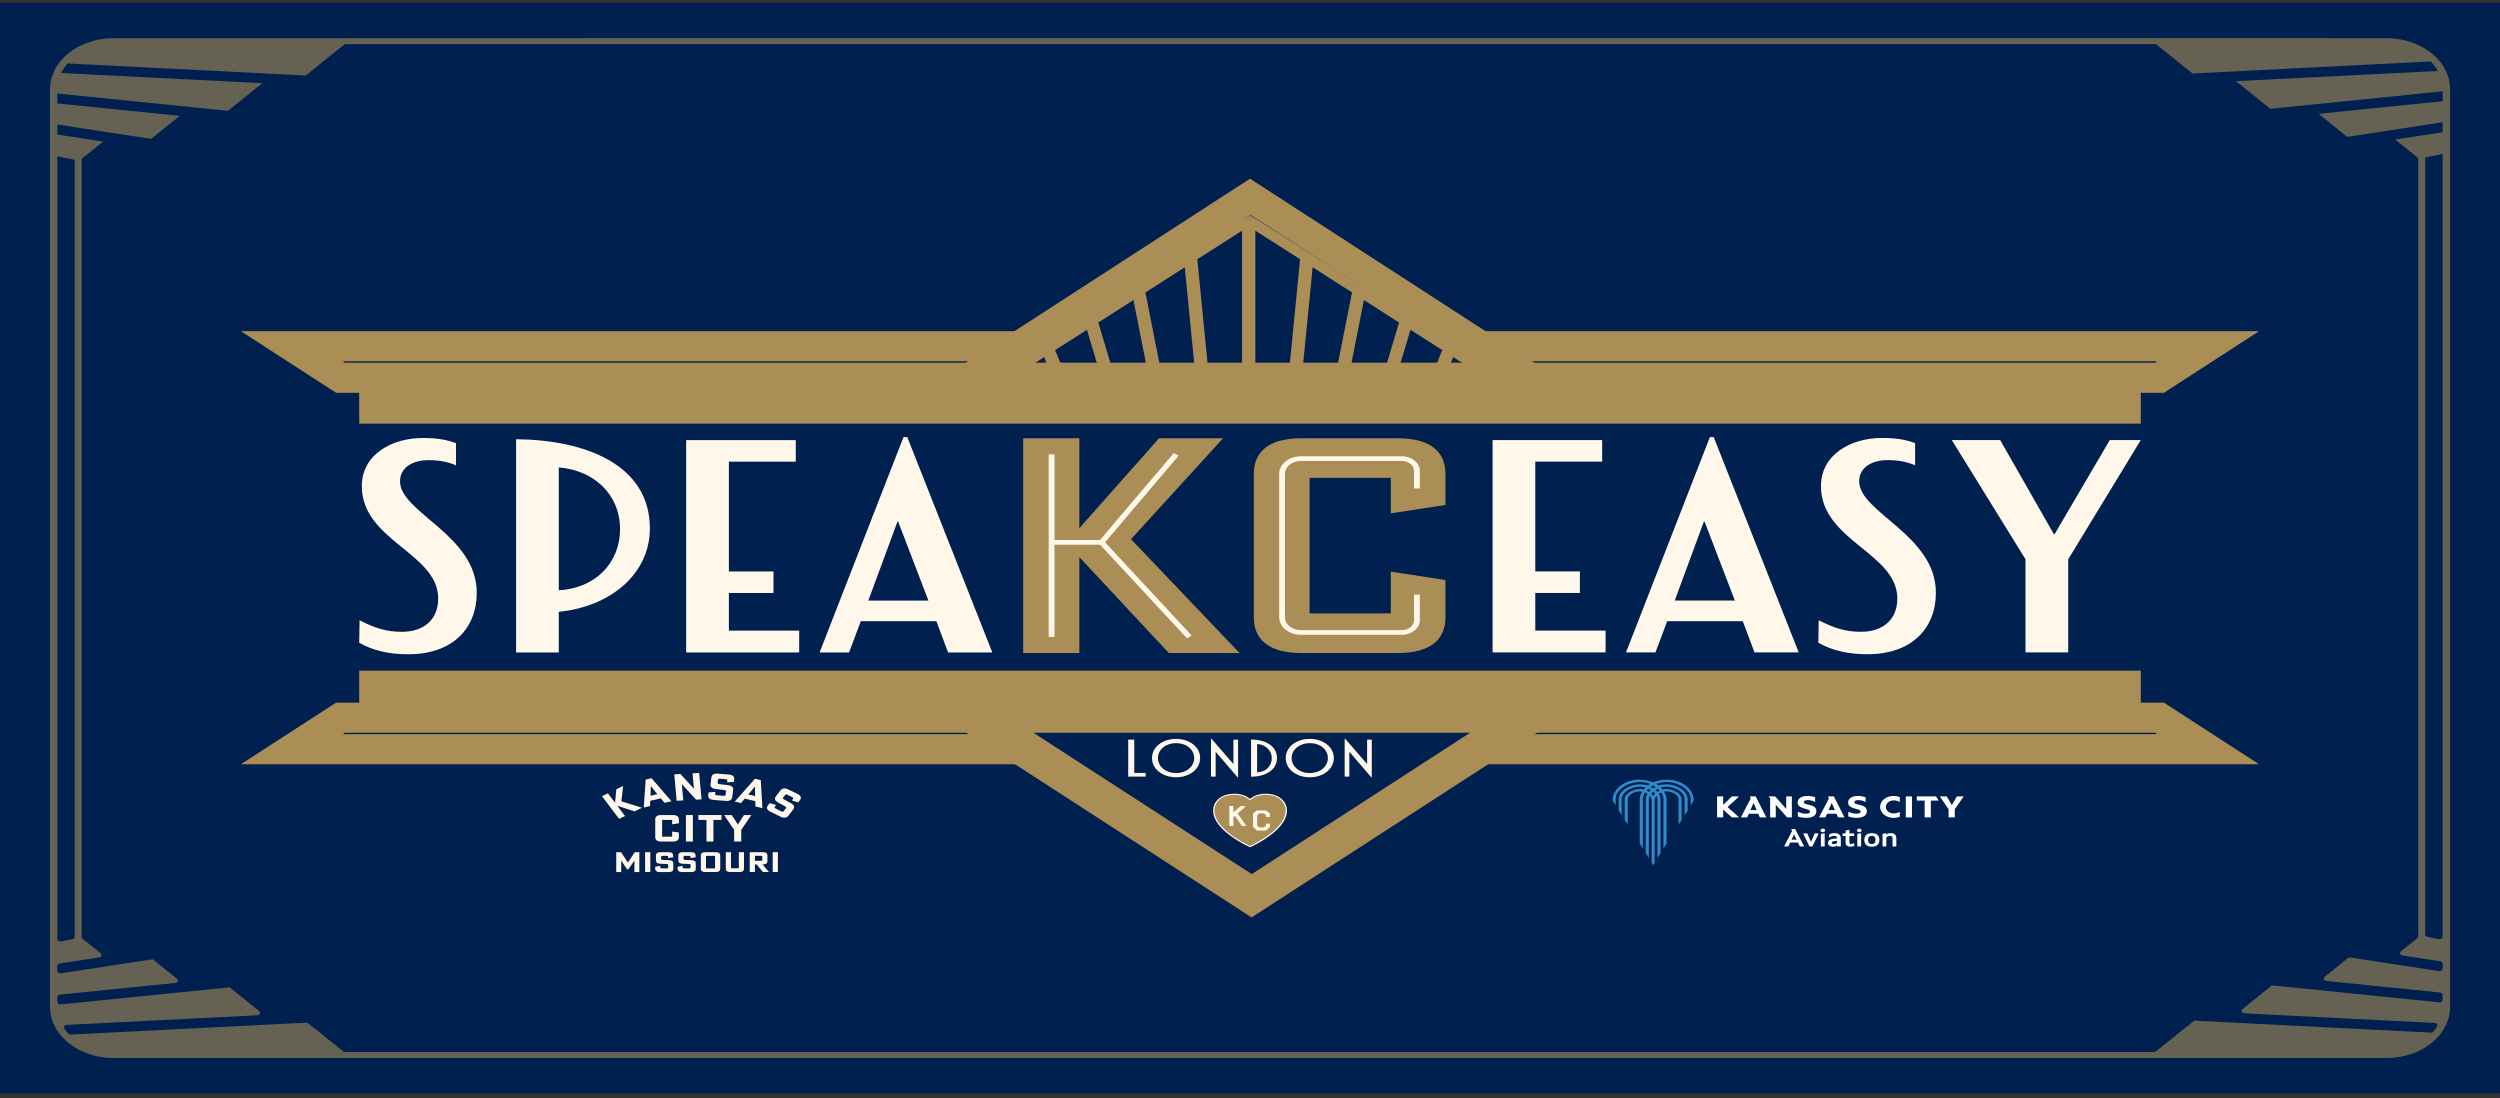
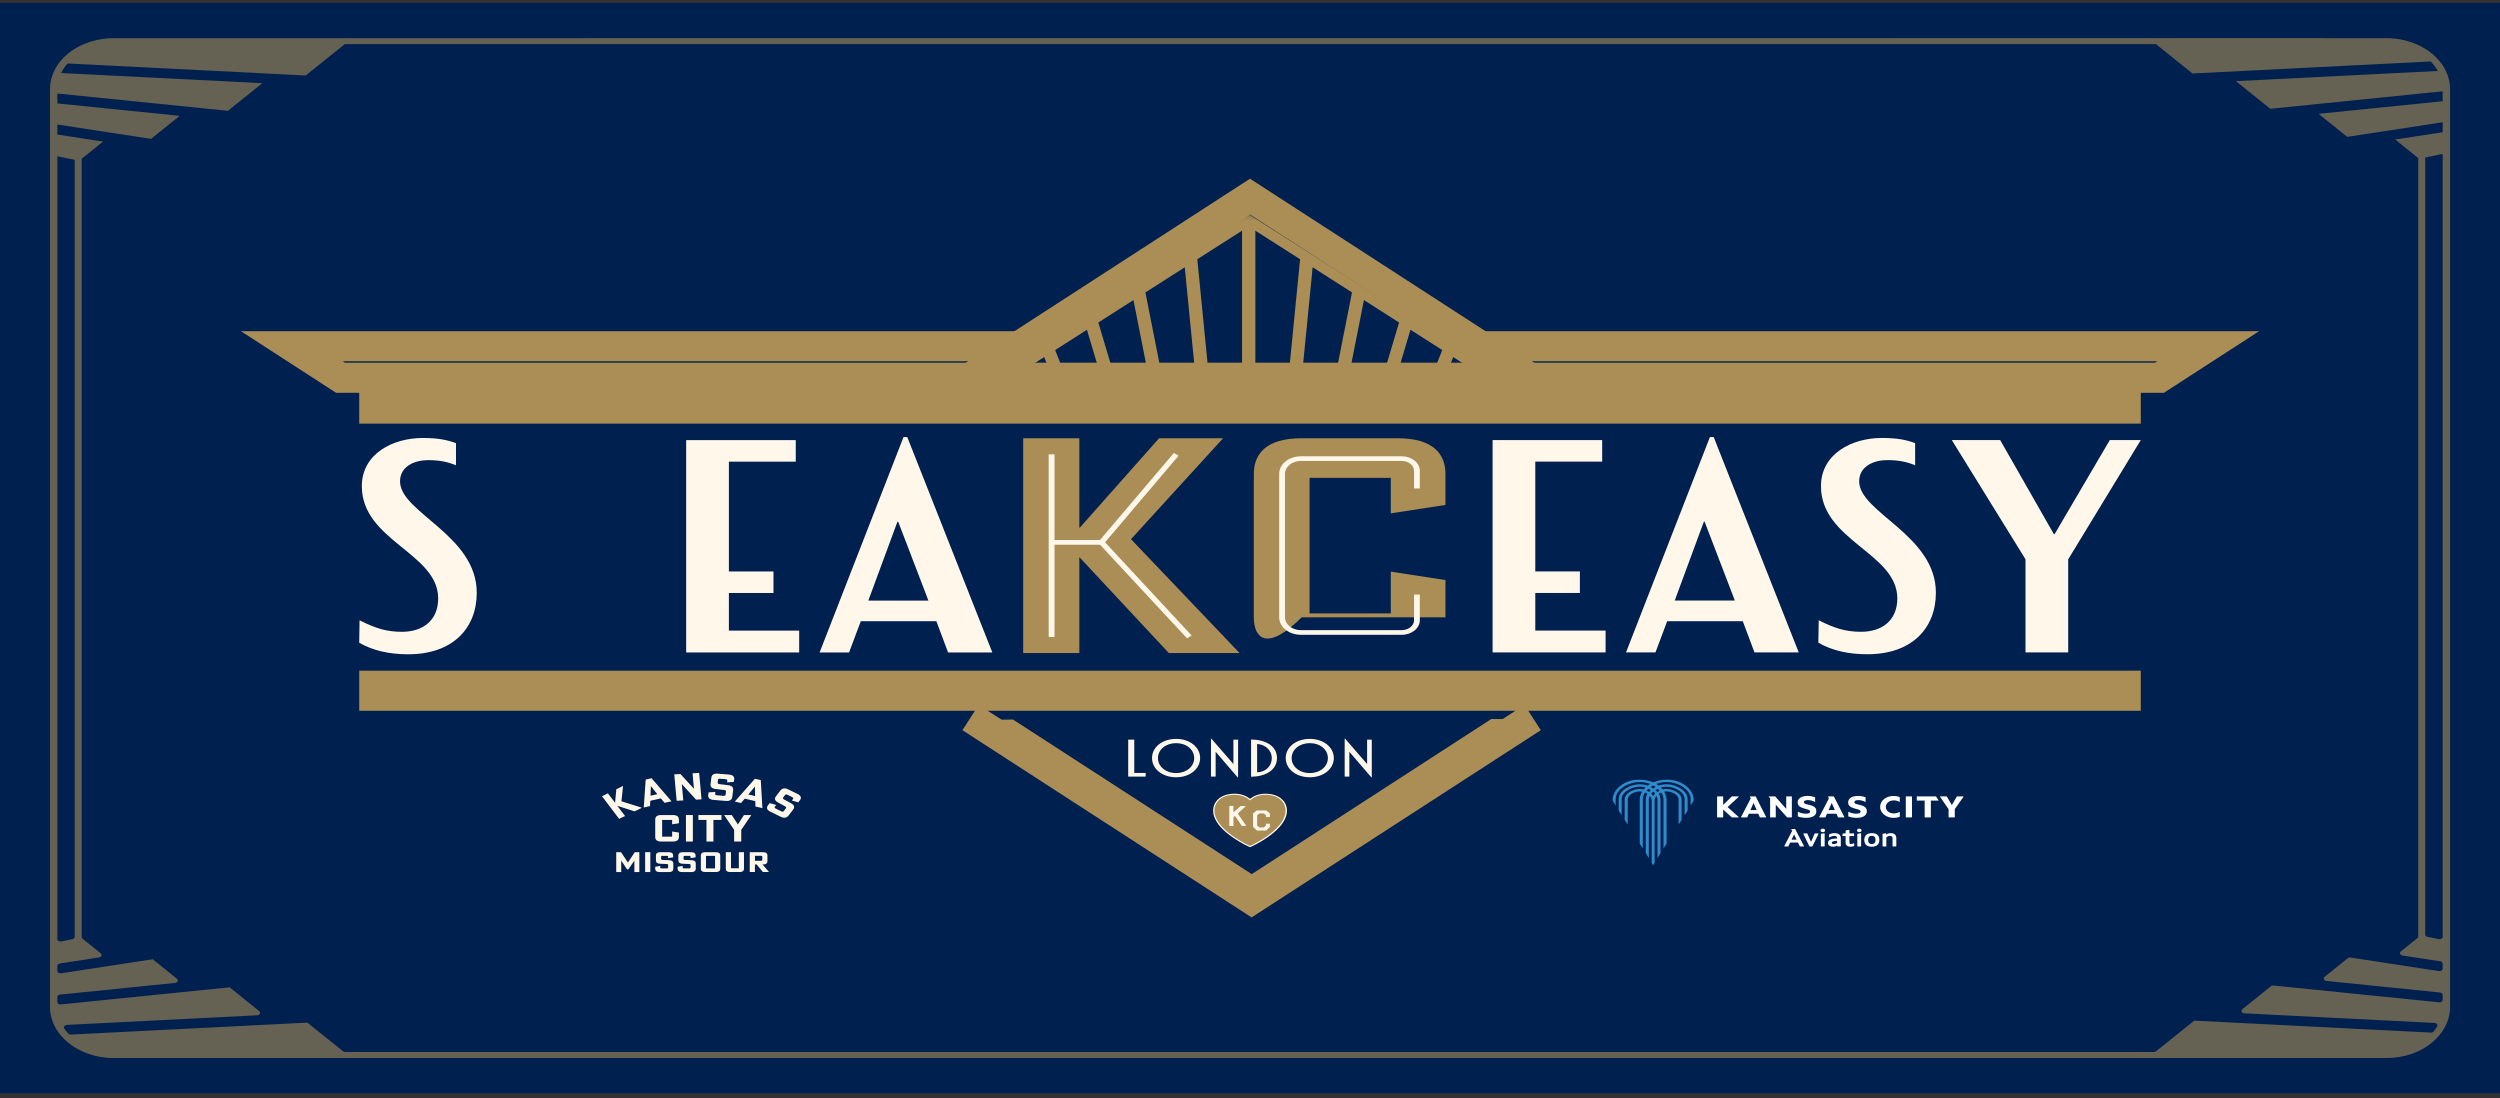
<svg xmlns="http://www.w3.org/2000/svg" width="255" height="112" viewBox="0 0 255 112" fill="none">
  <rect x="0" y="0" width="255" height="112" fill="#333333" stroke="none" />
  <g clip-path="url(#clip0_187_254)">
    <path d="M255 0.287H0V111.515H255V0.287Z" fill="#002050" />
    <mask id="mask0_187_254" style="mask-type:luminance" maskUnits="userSpaceOnUse" x="100" y="21" width="55" height="18">
      <path d="M100.158 38.367L154.844 38.367V21.303L100.158 21.303V38.367Z" fill="white" />
    </mask>
    <g mask="url(#mask0_187_254)">
      <path d="M87.549 47.338L127.369 72.776L167.224 47.315L127.406 21.876L87.551 47.34L87.549 47.338ZM89.462 47.313L91.615 45.937L96.873 52.048L89.462 47.315V47.313ZM100.321 54.248L92.618 45.297L95.059 43.737L105.006 57.242L100.321 54.246V54.248ZM107.845 59.055L96.081 43.084L98.66 41.438L110.714 60.89L107.845 59.055ZM113.135 62.434L99.707 40.767L102.459 39.009L114.969 63.605L113.135 62.434ZM117.084 64.96L103.536 38.32L106.505 36.423L118.282 65.723L117.084 64.96ZM120.171 66.93L107.623 35.709L110.867 33.638L120.958 67.433L120.173 66.932L120.171 66.93ZM122.668 68.526L112.029 32.896L115.612 30.605L123.176 68.852L122.668 68.526ZM124.746 69.854L116.832 29.828L120.845 27.265L125.06 70.053L124.748 69.856L124.746 69.854ZM126.688 71.093L126.513 70.98L122.129 26.468C122.129 26.468 122.122 26.454 122.12 26.446L126.688 23.528V71.091V71.093ZM165.271 47.313L157.862 52.045L163.12 45.937L165.271 47.313ZM162.117 45.298L154.414 54.248L149.729 57.243L159.676 43.739L162.117 45.3V45.298ZM158.654 43.084L146.891 59.055L144.021 60.888L156.075 41.438L158.654 43.084ZM155.028 40.767L141.6 62.433L139.768 63.604L152.277 39.009L155.028 40.766V40.767ZM151.197 38.32L137.649 64.96L136.451 65.723L148.228 36.423L151.197 38.32ZM147.11 35.709L134.562 66.93L133.777 67.432L143.868 33.636L147.11 35.708V35.709ZM142.706 32.896L132.067 68.526L131.56 68.85L139.121 30.607L142.704 32.896H142.706ZM137.904 29.828L129.99 69.852L129.677 70.051L133.89 27.263L137.904 29.828ZM128.047 23.531L132.615 26.448C132.615 26.448 132.606 26.461 132.606 26.47L128.222 70.98L128.047 71.093V23.531Z" fill="#AA8E55" />
    </g>
    <path d="M63.346 86.922L64.044 87.98L64.747 86.922H65.213V88.948H64.707V87.784H64.703L64.088 88.681H63.964L63.368 87.784H63.363V88.948H62.855V86.922H63.343H63.346Z" fill="#FFF7EA" />
    <path d="M66.333 88.948H65.803V86.922H66.333V88.948Z" fill="#FFF7EA" />
    <path d="M67.431 87.579C67.431 87.681 67.477 87.707 67.599 87.713L68.227 87.736C68.566 87.746 68.679 87.889 68.679 88.076V88.611C68.679 88.798 68.566 88.948 68.227 88.948H67.284C66.945 88.948 66.832 88.798 66.832 88.611V88.407L67.344 88.325V88.481C67.344 88.533 67.397 88.576 67.462 88.576H68.034C68.098 88.576 68.151 88.533 68.151 88.481V88.255C68.151 88.159 68.112 88.134 67.983 88.127L67.358 88.104C67.018 88.094 66.905 87.955 66.905 87.768V87.261C66.905 87.074 67.018 86.924 67.358 86.924H68.209C68.548 86.924 68.661 87.074 68.661 87.261V87.447L68.149 87.529V87.391C68.149 87.339 68.096 87.296 68.032 87.296H67.548C67.484 87.296 67.431 87.339 67.431 87.391V87.581V87.579Z" fill="#FFF7EA" />
    <path d="M69.72 87.579C69.72 87.681 69.766 87.707 69.888 87.713L70.516 87.736C70.855 87.746 70.968 87.889 70.968 88.076V88.611C70.968 88.798 70.855 88.948 70.516 88.948H69.573C69.234 88.948 69.121 88.798 69.121 88.611V88.407L69.633 88.325V88.481C69.633 88.533 69.686 88.576 69.751 88.576H70.323C70.387 88.576 70.44 88.533 70.44 88.481V88.255C70.44 88.159 70.4 88.134 70.272 88.127L69.647 88.104C69.307 88.094 69.194 87.955 69.194 87.768V87.261C69.194 87.074 69.307 86.924 69.647 86.924H70.498C70.837 86.924 70.95 87.074 70.95 87.261V87.447L70.438 87.529V87.391C70.438 87.339 70.385 87.296 70.321 87.296H69.837C69.773 87.296 69.72 87.339 69.72 87.391V87.581V87.579Z" fill="#FFF7EA" />
    <path d="M73.466 88.609C73.466 88.796 73.353 88.946 73.014 88.946H71.939C71.599 88.946 71.486 88.796 71.486 88.609V87.259C71.486 87.072 71.599 86.922 71.939 86.922H73.014C73.353 86.922 73.466 87.072 73.466 87.259V88.609ZM72.936 87.296H72.012V88.574H72.936V87.296Z" fill="#FFF7EA" />
    <path d="M74.561 86.922V88.565H75.362V86.922H75.887V88.609C75.887 88.796 75.779 88.946 75.439 88.946H74.484C74.144 88.946 74.031 88.796 74.031 88.609V86.922H74.561Z" fill="#FFF7EA" />
    <path d="M77.825 86.922C78.165 86.922 78.278 87.072 78.278 87.259V87.839C78.278 88.026 78.165 88.174 77.825 88.174H77.772L78.439 88.946H77.812L77.18 88.174H77.003V88.946H76.473V86.921H77.823L77.825 86.922ZM77.005 87.8H77.637C77.701 87.8 77.754 87.757 77.754 87.706V87.389C77.754 87.337 77.701 87.294 77.637 87.294H77.005V87.798V87.8Z" fill="#FFF7EA" />
-     <path d="M79.346 88.948H78.816V86.922H79.346V88.948Z" fill="#FFF7EA" />
    <path d="M62.974 82.203L63.753 83.231L63.15 83.525L61.402 81.213L62.005 80.92L62.735 81.882H62.739L62.864 80.501L63.553 80.165L63.385 81.733L65.48 82.39L64.72 82.76L62.983 82.199H62.979L62.974 82.203Z" fill="#FFF7EA" />
    <path d="M67.407 81.436L66.327 81.678L66.303 82.222L65.664 82.367L65.861 79.514L66.46 79.379L68.493 81.729L67.786 81.888L67.407 81.436ZM66.595 80.441L66.394 80.188H66.389L66.376 80.491L66.352 81.163L67.05 81.007L66.593 80.443L66.595 80.441Z" fill="#FFF7EA" />
    <path d="M69.405 78.95L70.78 80.453H70.784L70.64 78.877L71.312 78.838L71.556 81.534L70.997 81.566L69.549 79.978H69.545L69.696 81.642L69.019 81.681L68.775 78.985L69.405 78.948V78.95Z" fill="#FFF7EA" />
    <path d="M73.205 79.79C73.188 79.925 73.245 79.964 73.407 79.985L74.239 80.083C74.687 80.135 74.813 80.336 74.782 80.583L74.691 81.295C74.66 81.543 74.485 81.731 74.035 81.694L72.784 81.592C72.334 81.555 72.21 81.345 72.241 81.096L72.274 80.825L72.968 80.772L72.942 80.978C72.933 81.046 72.997 81.108 73.081 81.115L73.84 81.178C73.924 81.185 74.001 81.133 74.01 81.066L74.048 80.765C74.064 80.637 74.017 80.599 73.844 80.578L73.019 80.48C72.571 80.428 72.445 80.233 72.476 79.984L72.56 79.311C72.591 79.062 72.766 78.875 73.216 78.912L74.345 79.005C74.795 79.042 74.919 79.252 74.888 79.501L74.857 79.751L74.163 79.804L74.186 79.619C74.194 79.551 74.13 79.489 74.046 79.482L73.403 79.43C73.319 79.423 73.241 79.475 73.232 79.542L73.201 79.795L73.205 79.79Z" fill="#FFF7EA" />
    <path d="M77.038 81.719L75.963 81.463L75.582 81.913L74.945 81.761L77.003 79.432L77.6 79.574L77.764 82.432L77.058 82.265L77.038 81.721V81.719ZM77.01 80.53V80.229H77.003L76.792 80.478L76.327 81.037L77.023 81.203L77.012 80.53H77.01Z" fill="#FFF7EA" />
    <path d="M79.91 81.308C79.821 81.423 79.852 81.478 79.987 81.553L80.684 81.93C81.058 82.133 81.065 82.358 80.903 82.569L80.438 83.178C80.276 83.392 80.016 83.498 79.63 83.308L78.557 82.781C78.171 82.591 78.174 82.358 78.335 82.144L78.513 81.913L79.167 82.105L79.032 82.283C78.987 82.342 79.012 82.418 79.083 82.454L79.732 82.774C79.806 82.81 79.901 82.79 79.945 82.733L80.143 82.475C80.227 82.365 80.205 82.315 80.061 82.235L79.369 81.859C78.994 81.656 78.985 81.436 79.147 81.222L79.588 80.646C79.75 80.432 80.01 80.325 80.395 80.516L81.364 80.993C81.75 81.183 81.748 81.416 81.586 81.63L81.424 81.843L80.77 81.651L80.89 81.493C80.934 81.434 80.91 81.358 80.839 81.322L80.289 81.051C80.216 81.016 80.12 81.035 80.076 81.092L79.912 81.308H79.91Z" fill="#FFF7EA" />
    <path d="M66.834 83.584C66.834 83.335 66.985 83.134 67.437 83.134H68.643C69.096 83.134 69.246 83.335 69.246 83.584V83.974L68.559 84.08V83.634H67.537V85.339H68.559V84.814L69.246 84.919V85.387C69.246 85.636 69.096 85.837 68.643 85.837H67.437C66.985 85.837 66.834 85.636 66.834 85.387V83.584Z" fill="#FFF7EA" />
    <path d="M70.672 85.837H69.965V83.134H70.672V85.837Z" fill="#FFF7EA" />
    <path d="M71.239 83.134H73.593V83.632H72.769V85.837H72.061V83.632H71.236V83.134H71.239Z" fill="#FFF7EA" />
    <path d="M74.882 84.646L73.856 83.134H74.643L75.263 84.091L75.884 83.134H76.634L75.607 84.646V85.837H74.882V84.646Z" fill="#FFF7EA" />
    <path d="M115.078 75.442H115.695V78.841H116.856V79.213H115.078V75.444V75.442Z" fill="#FFF7EA" />
    <path d="M119.963 75.367C121.351 75.367 122.413 76.207 122.413 77.321C122.413 78.435 121.353 79.282 119.963 79.282C118.572 79.282 117.506 78.442 117.506 77.321C117.506 76.2 118.566 75.367 119.963 75.367ZM119.963 78.852C121.016 78.852 121.808 78.19 121.808 77.323C121.808 76.456 121.016 75.8 119.963 75.8C118.909 75.8 118.111 76.462 118.111 77.323C118.111 78.184 118.903 78.852 119.963 78.852Z" fill="#FFF7EA" />
    <path d="M123.52 75.341H123.559L125.795 77.916H125.808V75.444H126.285V79.295H126.245L124.01 76.698H123.996V79.213H123.52V75.341Z" fill="#FFF7EA" />
    <path d="M130.253 77.323C130.253 78.578 129.037 79.213 127.609 79.229V75.428C129.046 75.444 130.253 76.058 130.253 77.323ZM129.723 77.328C129.723 76.558 129.093 75.939 128.226 75.885V78.772C129.146 78.756 129.723 78.099 129.723 77.328Z" fill="#FFF7EA" />
    <path d="M133.599 75.367C134.988 75.367 136.05 76.207 136.05 77.321C136.05 78.435 134.99 79.282 133.599 79.282C132.209 79.282 131.143 78.442 131.143 77.321C131.143 76.2 132.202 75.367 133.599 75.367ZM133.599 78.852C134.653 78.852 135.444 78.19 135.444 77.323C135.444 76.456 134.653 75.8 133.599 75.8C132.546 75.8 131.748 76.462 131.748 77.323C131.748 78.184 132.54 78.852 133.599 78.852Z" fill="#FFF7EA" />
    <path d="M137.156 75.341H137.196L139.431 77.916H139.445V75.444H139.921V79.295H139.881L137.646 76.698H137.633V79.213H137.156V75.341Z" fill="#FFF7EA" />
    <path d="M130.877 81.644C130.532 81.249 129.991 81.016 129.319 80.966C128.376 80.898 127.784 81.249 127.503 81.478C127.221 81.249 126.629 80.898 125.687 80.966C125.012 81.014 124.474 81.249 124.128 81.644C123.749 82.075 123.642 82.664 123.833 83.258C124.072 84.002 124.753 84.757 125.857 85.499C126.671 86.047 127.407 86.374 127.438 86.389C127.46 86.397 127.483 86.403 127.507 86.403C127.527 86.403 127.549 86.399 127.567 86.392C127.571 86.392 127.574 86.389 127.578 86.387C127.645 86.356 128.363 86.031 129.157 85.497C130.259 84.757 130.937 84.002 131.179 83.258C131.37 82.664 131.263 82.076 130.884 81.644" fill="#FFF7EB" />
    <path d="M129.305 81.078C128.298 81.005 127.724 81.43 127.5 81.646C127.276 81.43 126.702 81.005 125.695 81.078C124.232 81.183 123.633 82.203 123.963 83.23C124.524 84.97 127.5 86.289 127.5 86.289C127.5 86.289 130.476 84.968 131.037 83.23C131.367 82.205 130.769 81.183 129.305 81.078Z" fill="#AA8E55" />
    <path d="M125.389 82.205V84.251H125.812V83.354L125.967 83.224L126.668 84.244H127.123L126.251 82.982L127.076 82.215H126.553L125.806 82.852V82.206C125.806 82.206 125.413 82.205 125.389 82.205Z" fill="#FFF7EB" />
    <path d="M129.125 83.342H129.529V82.963L129.154 82.665H128.194L127.812 82.966V84.34L128.207 84.716H129.143L129.529 84.349V84.014H129.125V84.21L128.917 84.404H128.478L128.229 84.21V83.157L128.456 82.966H128.899L129.127 83.142L129.125 83.342Z" fill="#FFF7EB" />
    <path d="M110.093 56.866V66.611H104.365V44.7H110.093V53.832H110.13L118.226 44.7H124.756L115.363 54.997L126.437 66.611H119.22L110.133 56.866H110.095H110.093Z" fill="#AA8E55" />
-     <path d="M127.889 48.347C127.889 46.323 129.11 44.7 132.776 44.7H142.55C146.215 44.7 147.437 46.325 147.437 48.347V51.504L141.863 52.362V48.745H133.576V62.566H141.863V58.307L147.437 59.165V62.965C147.437 64.987 146.215 66.611 142.55 66.611H132.776C129.11 66.611 127.889 64.987 127.889 62.965V48.347Z" fill="#AA8E55" />
+     <path d="M127.889 48.347C127.889 46.323 129.11 44.7 132.776 44.7H142.55C146.215 44.7 147.437 46.325 147.437 48.347V51.504L141.863 52.362V48.745H133.576V62.566H141.863V58.307L147.437 59.165V62.965H132.776C129.11 66.611 127.889 64.987 127.889 62.965V48.347Z" fill="#AA8E55" />
    <path d="M121.074 65.109L121.551 64.826L112.716 55.314L120.218 46.478L119.728 46.209L112.195 55.083H107.561V46.345H106.967V64.969H107.561V55.56H112.204L121.074 65.109Z" fill="#FFF7EA" />
    <path d="M142.974 64.75H132.691C131.472 64.75 130.479 63.953 130.479 62.974V48.318C130.479 47.34 131.472 46.542 132.691 46.542H142.974C143.994 46.542 144.823 47.208 144.823 48.026V49.826H144.231V48.026C144.231 47.471 143.668 47.017 142.974 47.017H132.691C131.798 47.017 131.071 47.601 131.071 48.318V62.974C131.071 63.691 131.798 64.275 132.691 64.275H142.974C143.665 64.275 144.231 63.823 144.231 63.266V60.646H144.823V63.266C144.823 64.084 143.994 64.75 142.974 64.75Z" fill="#FFF7EA" />
    <path d="M43.118 44.675C44.659 44.675 45.586 44.861 46.511 45.202V47.461C45.701 47.121 44.852 46.934 43.657 46.934C42.309 46.934 40.803 47.553 40.803 49.1C40.803 52.287 48.628 54.576 48.628 60.456C48.628 64.138 46.123 66.736 41.65 66.736C39.761 66.736 38.102 66.396 36.639 65.56L36.676 63.269C38.257 64.073 39.413 64.445 40.994 64.445C43.114 64.445 44.694 63.301 44.694 61.043C44.694 56.401 36.907 55.165 36.907 49.594C36.907 46.284 40.069 44.675 43.114 44.675H43.118Z" fill="#FFF7EA" />
-     <path d="M66.287 53.896C66.287 58.537 62.278 61.879 56.996 62.404V66.551H52.639V44.8C59.654 44.862 66.287 47.368 66.287 53.898V53.896ZM63.242 53.958C63.242 50.401 60.544 47.955 56.996 47.678V60.208C60.619 60.023 63.242 57.516 63.242 53.958Z" fill="#FFF7EA" />
    <path d="M69.988 44.892H81.168V47.089H74.346V58.29H78.895V60.486H74.346V64.323H81.516V66.551H69.99V44.892H69.988Z" fill="#FFF7EA" />
    <path d="M101.215 66.551H96.705L95.51 63.364H87.8L86.604 66.551H83.598L92.157 44.583H92.543L101.217 66.551H101.215ZM94.7 61.26L91.616 53.216H91.538L88.569 61.26H94.698H94.7Z" fill="#FFF7EA" />
    <path d="M152.242 44.889H163.422V47.085H156.599V58.286H161.149V60.482H156.599V64.319H163.77V66.547H152.244V44.889H152.242Z" fill="#FFF7EA" />
    <path d="M183.469 66.547H178.959L177.763 63.36H170.054L168.858 66.547H165.852L174.411 44.579H174.797L183.471 66.547H183.469ZM176.954 61.256L173.87 53.212H173.792L170.823 61.256H176.952H176.954Z" fill="#FFF7EA" />
    <path d="M191.95 44.672C193.491 44.672 194.418 44.857 195.343 45.199V47.457C194.533 47.117 193.684 46.93 192.489 46.93C191.141 46.93 189.635 47.55 189.635 49.096C189.635 52.283 197.46 54.572 197.46 60.452C197.46 64.134 194.954 66.732 190.482 66.732C188.593 66.732 186.934 66.392 185.471 65.556L185.508 63.266C187.089 64.07 188.245 64.442 189.826 64.442C191.945 64.442 193.526 63.298 193.526 61.039C193.526 56.398 185.739 55.161 185.739 49.591C185.739 46.281 188.901 44.672 191.945 44.672H191.95Z" fill="#FFF7EA" />
    <path d="M206.601 57.047L199.084 44.887H204.018L209.492 54.48H209.57L215.198 44.887H218.36L210.958 57.047V66.547H206.601V57.047Z" fill="#FFF7EA" />
    <path d="M151.081 35.316H225.231L220.268 38.529H34.73L29.768 35.316H103.917" stroke="#AA8E55" stroke-width="3.07" stroke-miterlimit="10" />
-     <path d="M103.917 76.417H29.768L34.73 73.205L220.268 73.207L225.231 76.419H151.341" stroke="#AA8E55" stroke-width="3.07" stroke-miterlimit="10" />
    <path d="M155.962 38.482L127.5 20.056L99.037 38.482" stroke="#AA8E55" stroke-width="3.07" stroke-miterlimit="10" />
    <path d="M36.641 70.454H218.36" stroke="#AA8E55" stroke-width="4.09" stroke-miterlimit="10" />
    <path d="M36.641 41.166H218.36" stroke="#AA8E55" stroke-width="4.09" stroke-miterlimit="10" />
    <path d="M172.76 81.633C172.76 80.412 171.431 79.51 170.019 79.524C169.469 79.53 169.123 79.613 168.638 79.793L168.622 79.799L168.607 79.793C168.121 79.613 167.775 79.53 167.225 79.524C165.813 79.51 164.484 80.411 164.484 81.633C164.484 81.674 164.677 81.987 164.799 82.158V81.519C164.804 80.452 166.181 79.761 167.252 79.761C167.606 79.761 167.968 79.843 168.301 79.953C168.218 80.012 168.081 80.112 168.068 80.122C168.059 80.129 167.706 79.994 167.252 79.994C166.323 79.994 165.101 80.614 165.101 81.532V82.667C165.101 82.708 165.314 82.984 165.413 83.139V81.518C165.418 80.74 166.491 80.242 167.241 80.242C167.489 80.242 167.547 80.247 167.844 80.322C167.782 80.382 167.708 80.46 167.651 80.525C167.529 80.491 167.305 80.475 167.252 80.475C166.631 80.475 165.715 80.884 165.715 81.546V83.632C165.715 83.673 165.928 83.949 166.03 84.103V81.534C166.034 81.021 166.802 80.724 167.252 80.724C167.305 80.724 167.416 80.724 167.496 80.752C167.258 81.199 167.267 81.322 167.252 81.532V86.045C167.347 86.212 167.453 86.38 167.564 86.55V81.5C167.593 81.272 167.638 81.035 167.81 80.838C167.899 80.868 168.041 80.964 168.041 80.964C168.041 80.964 167.901 81.128 167.866 81.532V87.011C167.961 87.179 168.09 87.362 168.179 87.535V81.518C168.201 81.406 168.223 81.274 168.289 81.192C168.418 81.333 168.445 81.496 168.469 81.617V87.99C168.496 88.045 168.607 88.227 168.62 88.259C168.633 88.227 168.744 88.045 168.773 87.99V81.617C168.795 81.498 168.822 81.333 168.95 81.192C169.017 81.274 169.039 81.406 169.061 81.518V87.535C169.152 87.364 169.278 87.18 169.374 87.011V81.532C169.338 81.128 169.199 80.964 169.199 80.964C169.199 80.964 169.338 80.866 169.429 80.838C169.602 81.037 169.646 81.272 169.675 81.5V86.55C169.786 86.38 169.893 86.212 169.99 86.045V81.532C169.975 81.324 169.984 81.201 169.746 80.752C169.826 80.724 169.937 80.724 169.99 80.724C170.44 80.724 171.208 81.021 171.214 81.534V84.103C171.314 83.949 171.527 83.673 171.527 83.632V81.546C171.527 80.884 170.611 80.475 169.99 80.475C169.937 80.475 169.711 80.493 169.591 80.525C169.533 80.46 169.458 80.382 169.396 80.322C169.695 80.247 169.751 80.242 169.999 80.242C170.749 80.242 171.822 80.74 171.826 81.518V83.139C171.928 82.984 172.141 82.708 172.141 82.667V81.532C172.141 80.614 170.919 79.994 169.99 79.994C169.533 79.994 169.183 80.129 169.174 80.122C169.161 80.112 169.023 80.012 168.941 79.953C169.274 79.841 169.635 79.761 169.99 79.761C171.061 79.761 172.438 80.452 172.443 81.519V82.158C172.565 81.987 172.757 81.676 172.757 81.633H172.76ZM168.609 80.124L168.624 80.119L168.64 80.124C168.691 80.14 168.826 80.229 168.884 80.275C168.737 80.347 168.655 80.407 168.64 80.42L168.624 80.43L168.609 80.42C168.593 80.409 168.511 80.347 168.365 80.275C168.422 80.229 168.558 80.14 168.609 80.124ZM168.199 80.783C168.11 80.735 168.072 80.71 167.961 80.654C168.003 80.582 168.139 80.46 168.139 80.46C168.139 80.46 168.301 80.526 168.387 80.592C168.338 80.631 168.292 80.662 168.199 80.781V80.783ZM168.64 81.183L168.624 81.21L168.609 81.183C168.573 81.11 168.431 80.946 168.431 80.946C168.431 80.946 168.46 80.884 168.609 80.756L168.624 80.745L168.64 80.756C168.791 80.884 168.819 80.946 168.819 80.946C168.819 80.946 168.675 81.11 168.64 81.183ZM169.108 80.462C169.108 80.462 169.243 80.582 169.285 80.656C169.174 80.712 169.136 80.736 169.048 80.784C168.957 80.667 168.908 80.635 168.859 80.596C168.946 80.53 169.108 80.464 169.108 80.464V80.462Z" fill="#308BCB" />
    <path d="M185.758 84.572C185.716 84.605 185.693 84.65 185.693 84.703C185.693 84.757 185.716 84.801 185.758 84.833C185.8 84.865 185.855 84.881 185.924 84.881C185.993 84.881 186.048 84.865 186.092 84.833C186.137 84.801 186.159 84.757 186.159 84.701C186.159 84.646 186.137 84.604 186.092 84.57C186.006 84.504 185.842 84.504 185.758 84.57V84.572Z" fill="white" />
    <path d="M189.811 84.57C189.725 84.504 189.561 84.504 189.476 84.57C189.434 84.604 189.412 84.648 189.412 84.701C189.412 84.755 189.434 84.799 189.476 84.831C189.519 84.863 189.574 84.879 189.643 84.879C189.711 84.879 189.767 84.863 189.811 84.831C189.856 84.799 189.878 84.755 189.878 84.7C189.878 84.644 189.856 84.602 189.811 84.568V84.57Z" fill="white" />
    <path d="M183.117 84.582C183.108 84.566 183.09 84.555 183.068 84.555H182.773C182.756 84.555 182.74 84.563 182.729 84.573C182.72 84.584 182.716 84.6 182.722 84.612L182.791 84.766L182.004 86.282C181.997 86.294 181.999 86.31 182.008 86.323C182.017 86.335 182.035 86.342 182.053 86.342H182.368C182.39 86.342 182.41 86.332 182.416 86.316L182.598 85.936H183.394L183.578 86.316C183.587 86.332 183.605 86.342 183.627 86.342H183.951C183.968 86.342 183.984 86.335 183.995 86.323C184.004 86.31 184.006 86.296 184 86.282L183.115 84.58L183.117 84.582ZM182.997 85.111L183.252 85.645H182.738L182.997 85.111Z" fill="white" />
    <path d="M185.44 85.006H185.143C185.121 85.006 185.101 85.016 185.092 85.034L184.722 85.881L184.354 85.034C184.347 85.016 184.327 85.006 184.303 85.006H183.997C183.979 85.006 183.963 85.013 183.952 85.024C183.943 85.036 183.941 85.05 183.946 85.063L184.551 86.314C184.56 86.33 184.578 86.341 184.6 86.341H184.826C184.848 86.341 184.868 86.33 184.875 86.314L185.484 85.063C185.491 85.05 185.489 85.034 185.478 85.024C185.469 85.011 185.451 85.006 185.433 85.006H185.44Z" fill="white" />
    <path d="M186.052 84.993L185.773 85.045C185.748 85.049 185.73 85.066 185.73 85.086V86.3C185.73 86.323 185.755 86.342 185.784 86.342H186.063C186.092 86.342 186.116 86.323 186.116 86.3V85.036C186.116 85.023 186.11 85.011 186.096 85.002C186.083 84.993 186.068 84.992 186.052 84.993Z" fill="white" />
    <path d="M187.125 84.981C186.923 84.981 186.739 85.024 186.577 85.109C186.562 85.116 186.553 85.13 186.553 85.145V85.371C186.553 85.387 186.564 85.403 186.584 85.41C186.601 85.417 186.624 85.415 186.641 85.403C186.708 85.358 186.781 85.321 186.863 85.296C186.945 85.271 187.025 85.257 187.1 85.257C187.196 85.257 187.264 85.276 187.311 85.315C187.358 85.356 187.382 85.417 187.382 85.495V85.524C187.083 85.527 186.863 85.561 186.71 85.629C186.542 85.703 186.455 85.819 186.455 85.976C186.455 86.095 186.502 86.191 186.597 86.26C186.69 86.33 186.817 86.365 186.972 86.365C187.078 86.365 187.178 86.348 187.269 86.314C187.315 86.296 187.36 86.275 187.397 86.248V86.298C187.397 86.321 187.422 86.341 187.451 86.341H187.71C187.739 86.341 187.763 86.321 187.763 86.298V85.488C187.763 85.328 187.706 85.201 187.593 85.112C187.48 85.024 187.322 84.979 187.123 84.979L187.125 84.981ZM187.384 85.766V85.977C187.344 86.013 187.295 86.04 187.24 86.061C187.116 86.107 186.958 86.109 186.89 86.061C186.859 86.038 186.843 86.006 186.843 85.961C186.843 85.896 186.883 85.851 186.967 85.819C187.056 85.787 187.196 85.769 187.384 85.766Z" fill="white" />
    <path d="M189.108 86.018C189.09 86.011 189.068 86.013 189.052 86.024C189.021 86.043 188.983 86.059 188.939 86.072C188.897 86.084 188.853 86.09 188.808 86.09C188.748 86.09 188.708 86.077 188.682 86.05C188.653 86.02 188.64 85.974 188.64 85.908V85.282H189.065C189.094 85.282 189.119 85.262 189.119 85.239V85.047C189.119 85.024 189.094 85.004 189.065 85.004H188.64V84.687C188.64 84.675 188.633 84.662 188.62 84.653C188.606 84.644 188.591 84.643 188.575 84.644L188.296 84.696C188.272 84.7 188.254 84.718 188.254 84.737V85.004H188.01C187.983 85.004 187.961 85.018 187.957 85.04L187.917 85.232C187.915 85.244 187.917 85.257 187.928 85.266C187.939 85.275 187.952 85.28 187.968 85.28H188.252V85.929C188.252 86.214 188.427 86.364 188.757 86.364C188.884 86.364 189.001 86.342 189.105 86.301C189.123 86.294 189.134 86.28 189.134 86.264V86.056C189.134 86.04 189.123 86.024 189.105 86.017L189.108 86.018Z" fill="white" />
    <path d="M189.769 84.993L189.489 85.045C189.465 85.049 189.447 85.066 189.447 85.086V86.3C189.447 86.323 189.472 86.342 189.5 86.342H189.78C189.809 86.342 189.833 86.323 189.833 86.3V85.036C189.833 85.023 189.826 85.011 189.813 85.002C189.8 84.993 189.784 84.992 189.769 84.993Z" fill="white" />
    <path d="M190.932 84.981C190.684 84.981 190.489 85.041 190.356 85.162C190.225 85.282 190.158 85.454 190.158 85.675C190.158 85.896 190.223 86.072 190.351 86.187C190.482 86.307 190.673 86.365 190.923 86.365C191.174 86.365 191.367 86.305 191.5 86.184C191.631 86.065 191.697 85.894 191.697 85.673C191.697 85.453 191.633 85.275 191.504 85.157C191.373 85.038 191.183 84.979 190.932 84.979V84.981ZM190.925 86.09C190.766 86.09 190.551 86.047 190.551 85.673C190.551 85.299 190.766 85.258 190.928 85.258C191.09 85.258 191.302 85.301 191.302 85.673C191.302 86.045 191.087 86.09 190.925 86.09Z" fill="white" />
    <path d="M192.847 84.981C192.669 84.981 192.516 85.027 192.39 85.121V85.036C192.39 85.024 192.383 85.011 192.37 85.002C192.357 84.993 192.341 84.992 192.326 84.993L192.062 85.041C192.037 85.045 192.02 85.063 192.02 85.082V86.298C192.02 86.321 192.044 86.341 192.073 86.341H192.352C192.381 86.341 192.405 86.321 192.405 86.298V85.42C192.454 85.371 192.512 85.331 192.576 85.305C192.645 85.275 192.716 85.26 192.789 85.26C192.895 85.26 193.04 85.287 193.04 85.522V86.298C193.04 86.321 193.064 86.341 193.093 86.341H193.372C193.401 86.341 193.425 86.321 193.425 86.298V85.495C193.425 85.333 193.377 85.205 193.277 85.116C193.177 85.025 193.033 84.979 192.849 84.979L192.847 84.981Z" fill="white" />
    <path d="M177.327 81.233H176.659C176.659 81.233 176.642 81.237 176.637 81.242L175.763 82.101V81.256C175.763 81.244 175.75 81.233 175.735 81.233H175.171C175.156 81.233 175.143 81.244 175.143 81.256V83.353C175.143 83.365 175.156 83.376 175.171 83.376H175.735C175.75 83.376 175.763 83.365 175.763 83.353V82.573L176.637 83.368C176.637 83.368 176.65 83.377 176.659 83.377H177.324C177.351 83.377 177.364 83.353 177.347 83.338L176.214 82.322L177.347 81.274C177.364 81.258 177.349 81.235 177.324 81.235L177.327 81.233Z" fill="white" />
    <path d="M179.343 83H178.381L178.223 83.361C178.219 83.37 178.208 83.377 178.195 83.377H177.611C177.589 83.377 177.576 83.36 177.585 83.344L178.572 81.445L178.494 81.265C178.487 81.249 178.501 81.233 178.523 81.233H179.057C179.068 81.233 179.079 81.238 179.084 81.247L180.15 83.344C180.159 83.36 180.144 83.376 180.124 83.376H179.529C179.516 83.376 179.505 83.368 179.501 83.36L179.343 82.998V83ZM178.543 82.628H179.179L178.862 81.898L178.541 82.628H178.543Z" fill="white" />
    <path d="M182.279 83.367L181.128 82.078V83.353C181.128 83.365 181.114 83.376 181.099 83.376H180.582C180.567 83.376 180.553 83.365 180.553 83.353V81.432L180.412 81.27C180.398 81.254 180.412 81.233 180.436 81.233H181.05C181.05 81.233 181.068 81.237 181.075 81.244L182.194 82.507V81.256C182.194 81.244 182.208 81.233 182.223 81.233H182.74C182.755 81.233 182.769 81.244 182.769 81.256V83.353C182.769 83.365 182.755 83.376 182.74 83.376H182.303C182.303 83.376 182.285 83.372 182.279 83.365V83.367Z" fill="white" />
    <path d="M183.996 81.82C183.996 81.874 184.018 81.916 184.064 81.948C184.111 81.98 184.171 82.007 184.248 82.028C184.324 82.048 184.408 82.069 184.499 82.089C184.59 82.109 184.678 82.133 184.767 82.162C184.856 82.19 184.938 82.228 185.016 82.276C185.091 82.322 185.153 82.384 185.2 82.459C185.246 82.534 185.268 82.628 185.268 82.74C185.268 82.957 185.177 83.125 184.996 83.242C184.814 83.361 184.557 83.42 184.226 83.42C184.075 83.42 183.927 83.408 183.78 83.383C183.641 83.358 183.512 83.326 183.397 83.283C183.386 83.279 183.379 83.271 183.379 83.262V82.831C183.379 82.811 183.406 82.801 183.426 82.811C183.537 82.867 183.656 82.911 183.78 82.943C183.922 82.979 184.062 82.997 184.2 82.997C184.337 82.997 184.448 82.979 184.521 82.941C184.596 82.904 184.634 82.852 184.634 82.785C184.634 82.731 184.612 82.689 184.565 82.653C184.519 82.618 184.459 82.589 184.381 82.566C184.306 82.543 184.222 82.52 184.131 82.495C184.04 82.472 183.951 82.445 183.862 82.413C183.774 82.383 183.692 82.343 183.614 82.297C183.539 82.251 183.477 82.19 183.43 82.119C183.384 82.048 183.361 81.959 183.361 81.852C183.361 81.646 183.452 81.484 183.634 81.365C183.816 81.245 184.064 81.185 184.377 81.185C184.65 81.185 184.9 81.231 185.126 81.322C185.137 81.326 185.142 81.334 185.142 81.343V81.772C185.142 81.792 185.115 81.802 185.095 81.792C184.88 81.671 184.652 81.61 184.41 81.61C184.277 81.61 184.175 81.628 184.102 81.665C184.029 81.703 183.993 81.753 183.993 81.818L183.996 81.82Z" fill="white" />
    <path d="M187.318 83H186.355L186.198 83.361C186.194 83.37 186.183 83.377 186.169 83.377H185.586C185.564 83.377 185.551 83.36 185.559 83.344L186.546 81.445L186.469 81.265C186.462 81.249 186.475 81.233 186.497 81.233H187.032C187.043 81.233 187.054 81.238 187.058 81.247L188.125 83.344C188.134 83.36 188.118 83.376 188.098 83.376H187.504C187.491 83.376 187.48 83.368 187.475 83.36L187.318 82.998V83ZM186.517 82.628H187.154L186.837 81.898L186.515 82.628H186.517Z" fill="white" />
    <path d="M189.144 81.82C189.144 81.874 189.166 81.916 189.213 81.948C189.259 81.98 189.319 82.007 189.397 82.028C189.472 82.048 189.556 82.069 189.647 82.089C189.738 82.109 189.827 82.133 189.916 82.162C190.004 82.19 190.086 82.228 190.164 82.276C190.239 82.322 190.301 82.384 190.348 82.459C190.395 82.534 190.417 82.628 190.417 82.74C190.417 82.957 190.326 83.125 190.144 83.242C189.962 83.361 189.705 83.42 189.375 83.42C189.224 83.42 189.075 83.408 188.929 83.383C188.789 83.358 188.661 83.326 188.545 83.283C188.534 83.279 188.527 83.271 188.527 83.262V82.831C188.527 82.811 188.554 82.801 188.574 82.811C188.685 82.867 188.805 82.911 188.929 82.943C189.071 82.979 189.21 82.997 189.348 82.997C189.485 82.997 189.596 82.979 189.669 82.941C189.745 82.904 189.783 82.852 189.783 82.785C189.783 82.731 189.76 82.689 189.714 82.653C189.667 82.618 189.607 82.589 189.53 82.566C189.454 82.543 189.37 82.52 189.279 82.495C189.188 82.472 189.1 82.445 189.011 82.413C188.922 82.383 188.84 82.343 188.763 82.297C188.687 82.251 188.625 82.19 188.579 82.119C188.532 82.048 188.51 81.959 188.51 81.852C188.51 81.646 188.601 81.484 188.783 81.365C188.964 81.245 189.213 81.185 189.525 81.185C189.798 81.185 190.049 81.231 190.275 81.322C190.286 81.326 190.29 81.334 190.29 81.343V81.772C190.29 81.792 190.264 81.802 190.244 81.792C190.029 81.671 189.8 81.61 189.559 81.61C189.426 81.61 189.324 81.628 189.25 81.665C189.177 81.703 189.142 81.753 189.142 81.818L189.144 81.82Z" fill="white" />
    <path d="M195.023 81.256V83.353C195.023 83.365 195.009 83.376 194.994 83.376H194.419C194.404 83.376 194.391 83.365 194.391 83.353V81.256C194.391 81.244 194.404 81.233 194.419 81.233H194.994C195.009 81.233 195.023 81.244 195.023 81.256Z" fill="white" />
    <path d="M196.947 81.658V83.353C196.947 83.365 196.933 83.376 196.918 83.376H196.343C196.328 83.376 196.315 83.365 196.315 83.353V81.658H195.539C195.523 81.658 195.51 81.648 195.51 81.635V81.258C195.51 81.245 195.523 81.235 195.539 81.235H197.45C197.45 81.235 197.47 81.24 197.477 81.247L197.729 81.624C197.74 81.64 197.725 81.66 197.703 81.66H196.947V81.658Z" fill="white" />
    <path d="M198.579 81.245L199.087 82.119L199.594 81.245C199.594 81.245 199.61 81.231 199.621 81.231H200.253C200.275 81.231 200.291 81.251 200.28 81.267L199.388 82.527V83.351C199.388 83.363 199.375 83.374 199.359 83.374H198.785C198.77 83.374 198.756 83.363 198.756 83.351V82.544L197.883 81.267C197.871 81.251 197.887 81.231 197.909 81.231H198.554C198.566 81.231 198.577 81.237 198.581 81.245H198.579Z" fill="white" />
    <path d="M193.759 83.317C193.499 83.413 193.184 83.452 192.858 83.397C192.213 83.287 191.758 82.811 191.772 82.281C191.787 81.658 192.379 81.187 193.16 81.187C193.375 81.187 193.579 81.226 193.759 81.292C193.77 81.295 193.776 81.304 193.776 81.313V81.767C193.776 81.786 193.75 81.797 193.73 81.786C193.583 81.697 193.386 81.639 193.162 81.639C192.701 81.639 192.353 81.938 192.353 82.304C192.353 82.671 192.699 82.97 193.162 82.97C193.386 82.97 193.588 82.911 193.73 82.826C193.75 82.813 193.776 82.826 193.776 82.845V83.296C193.776 83.304 193.77 83.313 193.759 83.317Z" fill="white" />
    <path d="M103.319 73.388L127.677 89.158L152.119 73.335L153.541 73.349L127.677 90.092L101.92 73.417L103.319 73.388Z" fill="#AA8E55" />
    <path d="M98.998 73.189L127.662 91.747L156.329 73.189" stroke="#AA8E55" stroke-width="3.07" stroke-miterlimit="10" />
    <path opacity="0.6" d="M219.906 4.502L223.642 7.5C223.642 7.5 223.662 7.495 223.673 7.493L247.931 6.269C248.222 6.566 248.466 6.89 248.658 7.239L228.063 8.278L231.569 11.097L249.151 9.314V10.326L236.492 11.61L239.414 13.959L249.153 12.467V13.489L244.306 14.231L246.661 16.126V95.513C246.661 95.579 246.627 95.643 246.57 95.691L244.896 97.036C244.718 97.178 244.811 97.424 245.06 97.462L248.898 98.049C249.046 98.072 249.153 98.175 249.153 98.296V98.805C249.153 98.963 248.973 99.083 248.78 99.052L239.751 97.67C239.649 97.654 239.543 97.68 239.47 97.739L237.117 99.631C236.933 99.779 237.042 100.033 237.299 100.058L248.878 101.233C249.035 101.249 249.153 101.355 249.153 101.482V101.987C249.153 102.138 248.987 102.256 248.8 102.236L231.897 100.522C231.802 100.514 231.704 100.539 231.635 100.594L228.731 102.93C228.54 103.083 228.664 103.347 228.932 103.359L248.321 104.338C248.545 104.349 248.681 104.539 248.585 104.699C248.479 104.877 248.359 105.05 248.224 105.214C248.164 105.288 248.055 105.329 247.944 105.324L223.85 104.107C223.85 104.107 223.83 104.101 223.819 104.1L219.921 107.228C219.861 107.276 219.781 107.301 219.699 107.301H84.225C84.208 107.301 84.192 107.301 84.174 107.301H35.215C35.13 107.301 35.05 107.274 34.993 107.228L31.347 104.302C31.347 104.302 31.327 104.308 31.316 104.31H31.303L7.238 105.525C7.136 105.53 7.036 105.495 6.972 105.431C6.923 105.381 6.874 105.331 6.83 105.278C6.73 105.158 6.639 105.034 6.555 104.906C6.451 104.746 6.59 104.552 6.814 104.539L26.232 103.559C26.502 103.544 26.624 103.283 26.434 103.13L23.42 100.706L23.374 100.711L6.202 102.452C6.014 102.471 5.85 102.354 5.85 102.202V101.697C5.85 101.571 5.967 101.464 6.125 101.448L17.866 100.257C18.125 100.231 18.234 99.978 18.047 99.83L15.577 97.844L15.533 97.851L6.222 99.277C6.029 99.307 5.85 99.188 5.85 99.029V98.52C5.85 98.399 5.956 98.296 6.105 98.273L10.105 97.661C10.353 97.624 10.446 97.378 10.269 97.236L8.424 95.751C8.366 95.703 8.333 95.641 8.333 95.573V16.194L10.515 14.439L9.947 14.352L5.85 13.724V12.702L15.404 14.165L18.327 11.816L17.728 11.755L5.85 10.551V9.538L23.25 11.302L26.755 8.483L26.121 8.451L6.244 7.447C6.28 7.372 6.313 7.294 6.353 7.221C6.502 6.956 6.688 6.708 6.894 6.473L31.146 7.698C31.146 7.698 31.166 7.703 31.177 7.705L35.166 4.503H219.906V4.502ZM5.85 95.787V88.328H5.854L5.85 88.32V23.494L5.856 23.485H5.85V15.941L7.619 16.306V95.552C7.619 95.668 7.522 95.767 7.384 95.796L6.242 96.031C6.043 96.072 5.85 95.951 5.85 95.787ZM7.087 6.253C7.087 6.253 7.091 6.249 7.094 6.246C7.091 6.247 7.089 6.251 7.087 6.253ZM249.151 75.342V95.55C249.151 95.714 248.958 95.835 248.758 95.794L247.607 95.557C247.468 95.529 247.372 95.429 247.372 95.314V16.066L249.151 15.699V75.342ZM236.92 107.919H243.43C244.35 107.919 245.224 107.762 246.018 107.483C247.257 107.047 248.29 106.308 248.98 105.384C249.563 104.603 249.907 103.694 249.907 102.72V9.093C249.907 8.032 249.508 7.047 248.825 6.224C248.007 5.238 246.782 4.486 245.343 4.128C244.738 3.977 244.095 3.895 243.428 3.895H237.115L237.108 3.884L17.945 3.895H11.57C10.985 3.895 10.417 3.962 9.879 4.082C8.353 4.414 7.047 5.178 6.189 6.207C5.936 6.509 5.725 6.837 5.555 7.182C5.273 7.749 5.113 8.365 5.1 9.009C5.1 9.038 5.096 9.065 5.096 9.093V102.719C5.096 103.128 5.162 103.525 5.273 103.907C5.317 104.057 5.368 104.205 5.428 104.351C5.57 104.694 5.756 105.021 5.983 105.329C6.65 106.248 7.659 106.986 8.867 107.435C9.692 107.741 10.608 107.917 11.575 107.917H236.924L236.92 107.919Z" fill="#AA8E55" />
  </g>
  <defs>
    <clipPath id="clip0_187_254">
      <rect width="255" height="111.228" fill="white" transform="translate(0 0.287)" />
    </clipPath>
  </defs>
</svg>